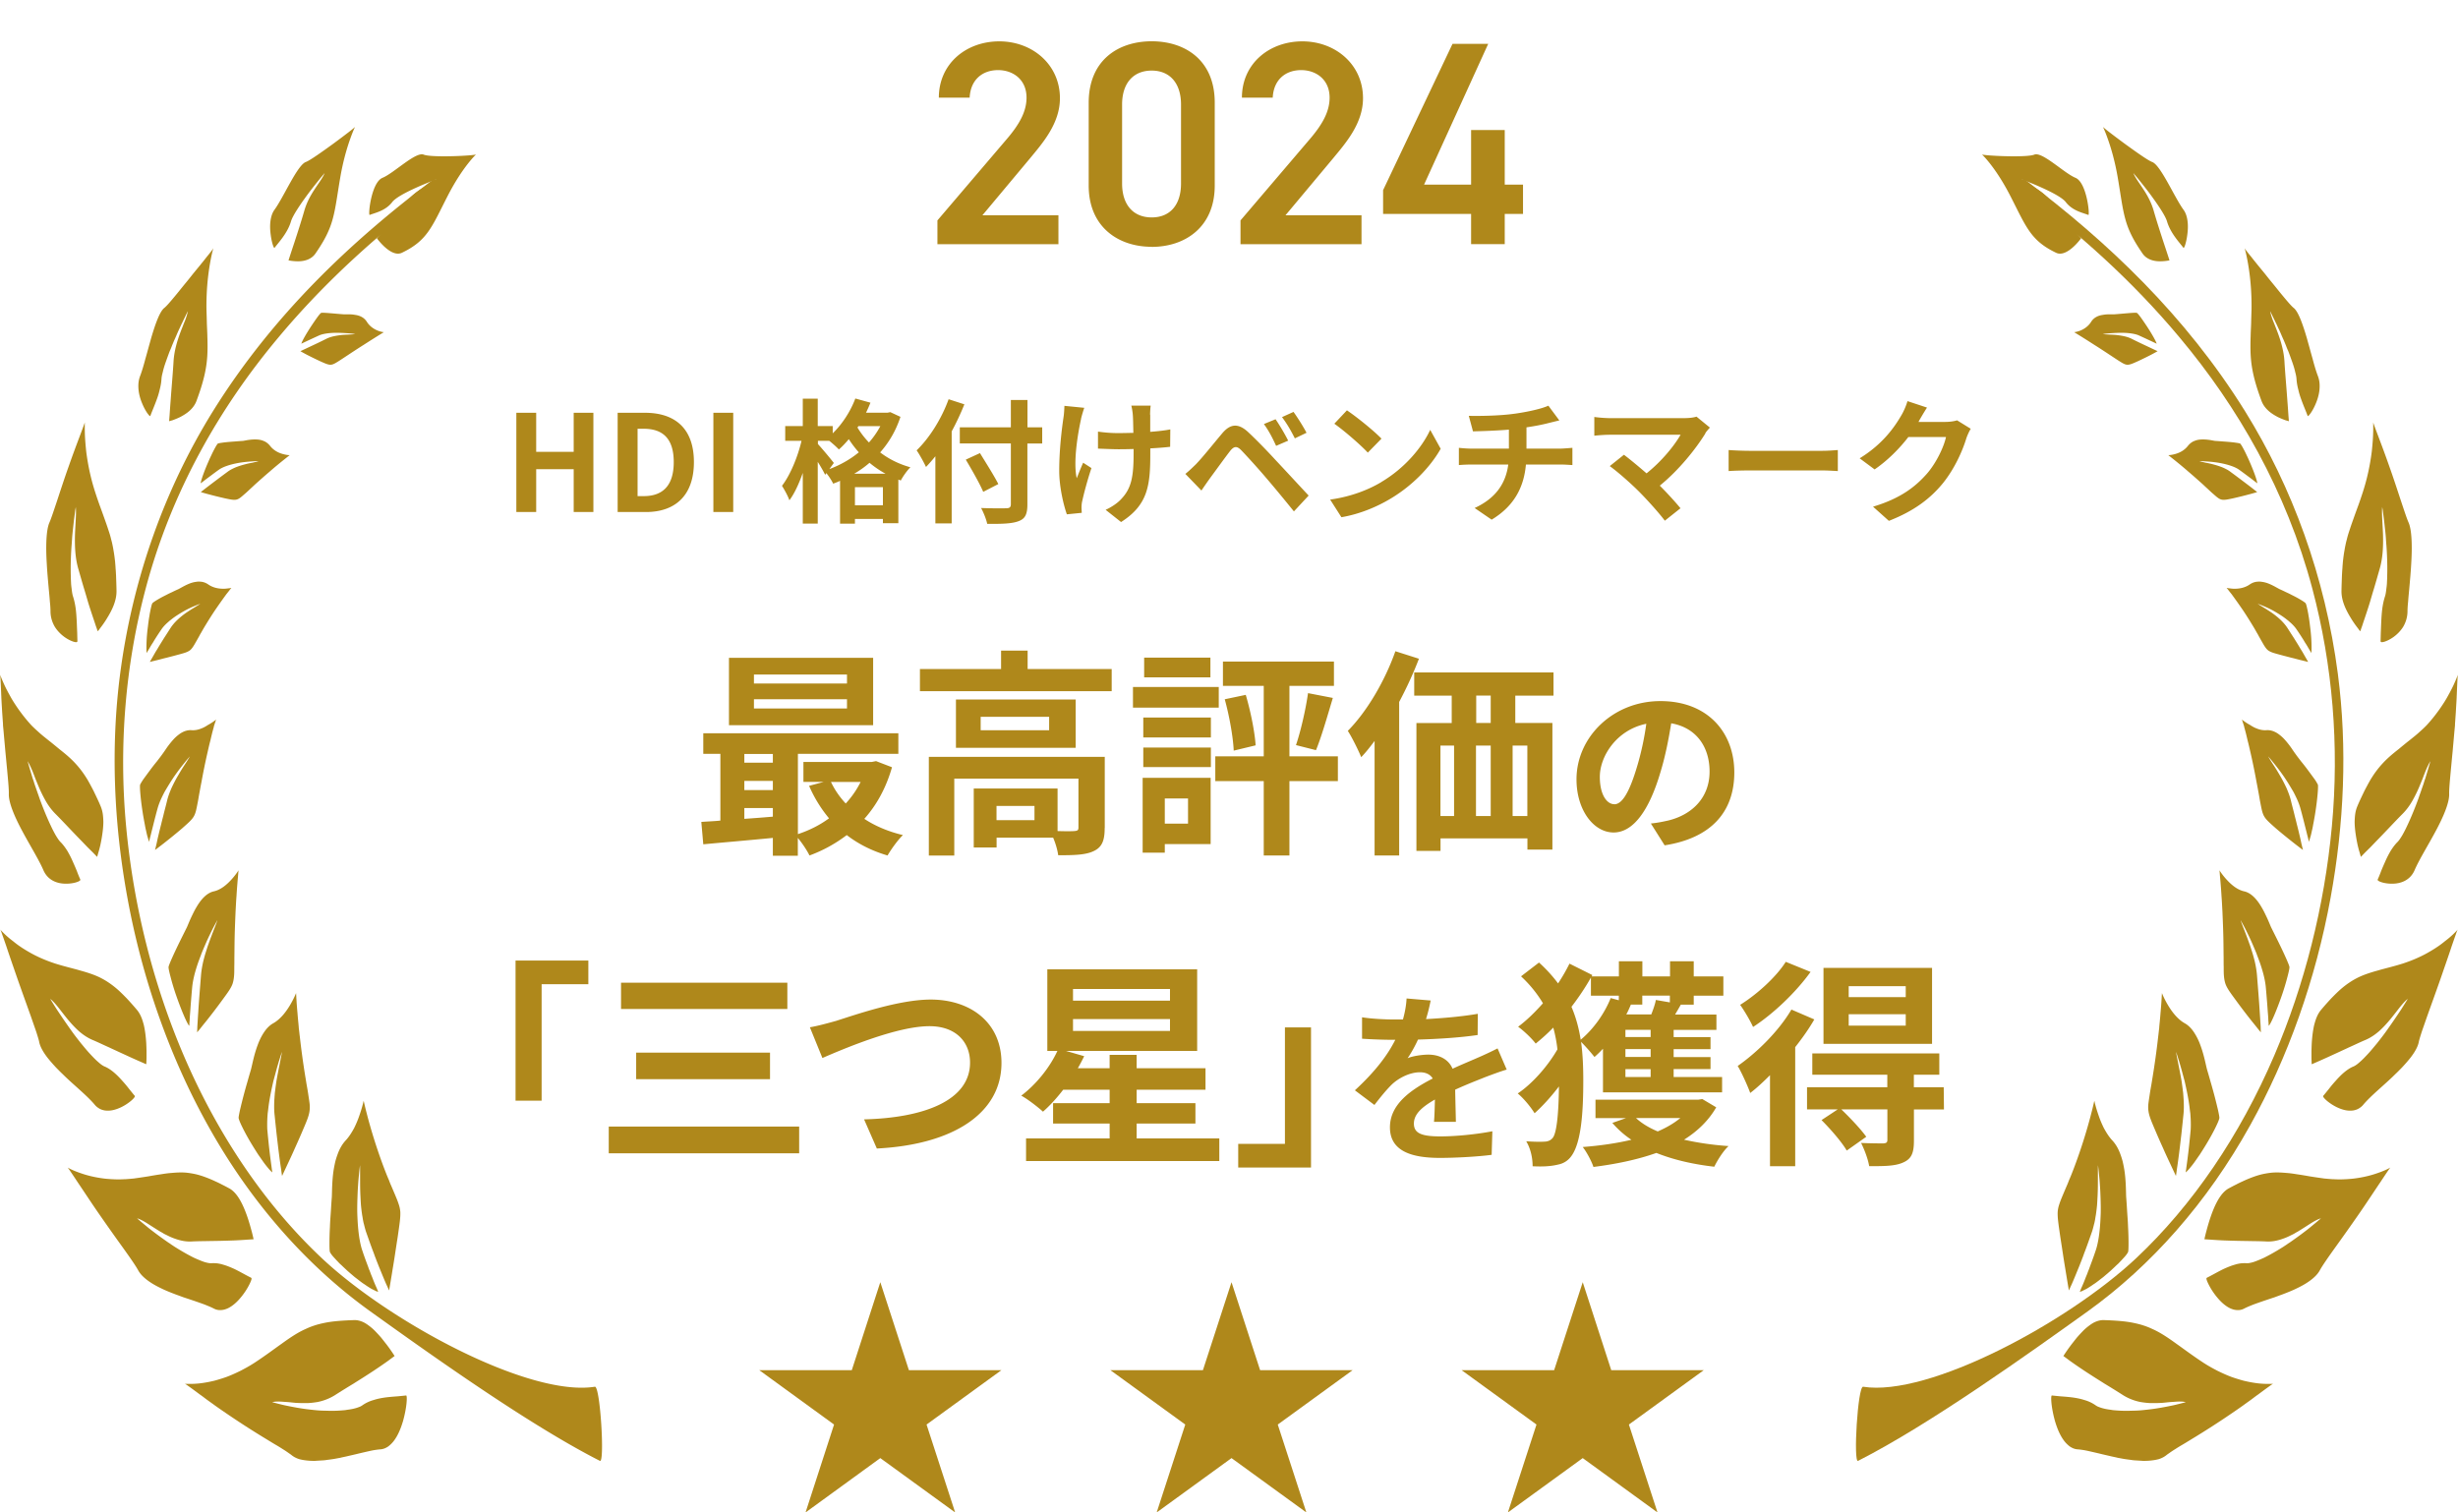
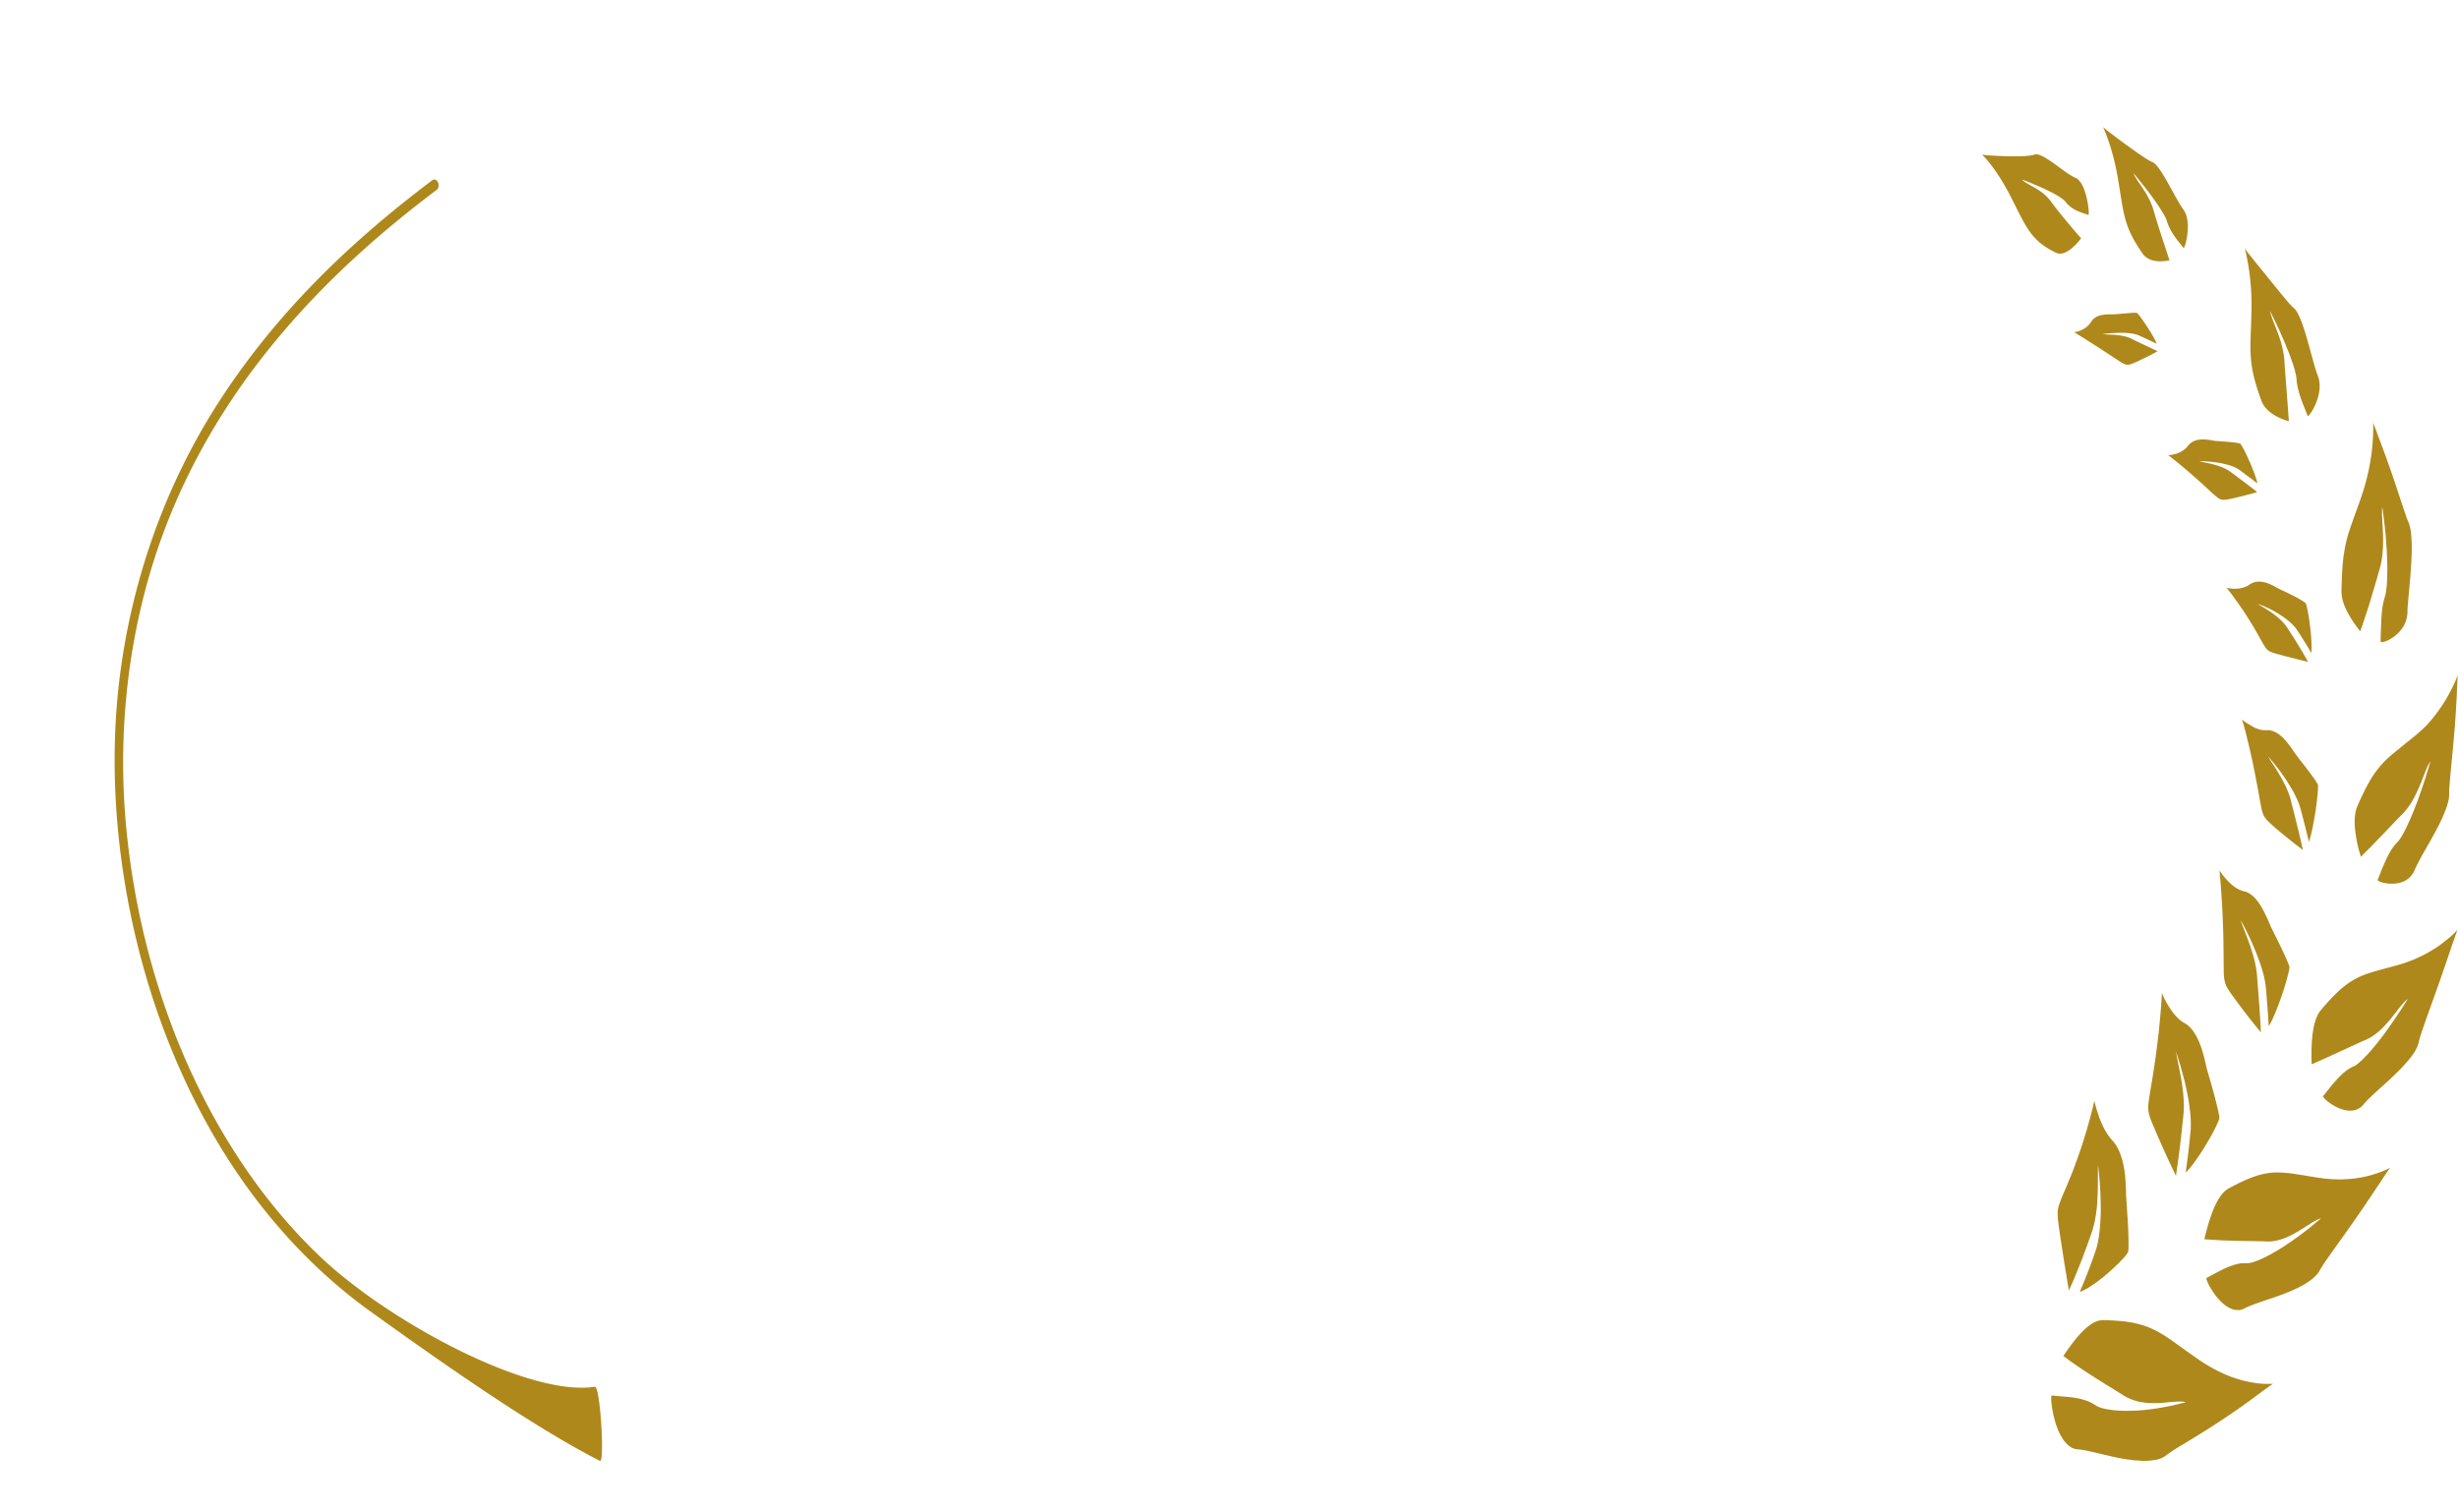
<svg xmlns="http://www.w3.org/2000/svg" width="312" height="192" viewBox="0 0 312 192" fill="none">
-   <path d="M134.36 31h-15.37v-3.02l8.73-10.24c1.66-1.92 2.58-3.57 2.58-5.34 0-2.32-1.73-3.5-3.61-3.5-1.99 0-3.5 1.22-3.61 3.5h-3.91c0-4.31 3.46-7.15 7.67-7.15s7.7 2.95 7.7 7.22c0 3.21-2.21 5.71-3.83 7.67l-6.01 7.19h9.65v3.69l.01-.02zM146.19 31.33c-4.24 0-8-2.51-8-7.78v-10.5c0-5.42 3.76-7.81 8-7.81s8 2.4 8 7.78v10.54c0 5.27-3.76 7.78-8 7.78v-.01zm0-22.37c-2.32 0-3.76 1.58-3.76 4.31v10.02c0 2.73 1.44 4.31 3.76 4.31s3.72-1.58 3.72-4.31V13.27c0-2.73-1.44-4.31-3.72-4.31zM172.83 31h-15.37v-3.02l8.73-10.24c1.66-1.92 2.58-3.57 2.58-5.34 0-2.32-1.73-3.5-3.61-3.5-1.99 0-3.5 1.22-3.61 3.5h-3.91c0-4.31 3.46-7.15 7.67-7.15s7.7 2.95 7.7 7.22c0 3.21-2.21 5.71-3.83 7.67l-6.01 7.19h9.65v3.69l.01-.02zM188.9 5.57l-8.14 17.87h5.97v-6.93H191v6.93h2.32v3.72H191v3.83h-4.27v-3.83h-11.17v-3.02l8.81-18.57h4.53zM65.54 52.4h2.52v4.96h4.76V52.4h2.5V65h-2.5v-5.44h-4.76V65h-2.52V52.4zM78.41 52.4h3.45c3.84 0 6.22 2.01 6.22 6.26S85.7 65 81.99 65H78.4V52.4h.01zm3.3 10.58c2.35 0 3.81-1.26 3.81-4.32 0-3.06-1.46-4.23-3.81-4.23h-.78v8.55h.78zM90.55 52.4h2.52V65h-2.52V52.4zM114.3 52.91c-.58 1.77-1.46 3.26-2.58 4.52 1.07.82 2.36 1.48 3.84 1.89-.41.39-.97 1.19-1.22 1.68l-.31-.12v5.54h-1.96v-.54h-3.55v.6h-1.89v-5.44c-.29.14-.58.25-.87.36-.19-.39-.54-.94-.87-1.34l-.15.22c-.2-.42-.56-1.05-.94-1.65v7.84h-1.9v-6.44c-.48 1.36-1.05 2.62-1.7 3.48-.19-.56-.63-1.34-.94-1.84 1.04-1.34 2.01-3.69 2.48-5.71h-2.07v-1.87h2.23v-3.48h1.9v3.48h1.9v.92c1.21-1.17 2.26-2.79 2.87-4.42l1.92.53c-.17.43-.36.85-.56 1.27h2.74l.34-.07 1.27.59h.02zm-9.05 6.65c1.36-.51 2.65-1.22 3.76-2.14-.48-.54-.9-1.1-1.27-1.67-.41.49-.83.94-1.26 1.31-.25-.27-.78-.75-1.22-1.1h-1.44v.41c.46.49 1.73 2.01 2.02 2.4l-.58.8-.01-.01zm7.16.58c-.75-.41-1.43-.88-2.04-1.39-.61.53-1.26.99-1.95 1.39h3.99zm-.34 4.01v-2.31h-3.55v2.31h3.55zm-3.11-10.05-.12.17c.39.65.87 1.29 1.46 1.9.56-.63 1.05-1.33 1.44-2.07h-2.79.01zM122.41 51.33c-.46 1.14-.99 2.29-1.61 3.43v11.68h-2.07v-8.52c-.39.49-.8.95-1.19 1.36-.22-.49-.83-1.61-1.19-2.11 1.61-1.55 3.16-3.99 4.06-6.49l2.01.65h-.01zm9.87 4.97h-1.87v7.72c0 1.31-.31 1.84-1.12 2.14-.83.32-2.11.36-3.98.34-.12-.58-.48-1.48-.78-2.01 1.31.05 2.8.05 3.2.03.42 0 .58-.14.58-.51v-7.72h-6.48v-2.04h6.48v-3.47h2.11v3.47h1.87v2.04l-.01.01zm-7.48 6.13c-.44-1.04-1.44-2.79-2.21-4.08l1.8-.83c.76 1.24 1.82 2.91 2.33 3.93l-1.92.99v-.01zM137.23 53.15c-.42 1.89-1.02 5.46-.56 7.56.22-.53.53-1.34.82-1.97l1.05.68c-.49 1.46-.95 3.18-1.16 4.15-.07.25-.1.63-.1.83 0 .17.02.46.03.7l-1.89.19c-.37-1.02-.97-3.4-.97-5.51 0-2.79.34-5.41.54-6.78.08-.48.1-1.05.12-1.48l2.52.25c-.15.41-.32 1.02-.41 1.38h.01zm8.77-.51v2.18c.95-.07 1.85-.17 2.55-.31l-.02 2.21c-.68.08-1.56.15-2.52.2v.71c0 4.01-.31 6.48-3.71 8.64l-1.96-1.55c.65-.29 1.5-.83 1.97-1.36 1.31-1.36 1.58-2.87 1.58-5.75V57c-.65.02-1.27.03-1.9.03-.73 0-1.78-.05-2.62-.08v-2.16c.83.12 1.67.19 2.57.19.61 0 1.27-.02 1.92-.03-.02-.95-.03-1.84-.07-2.29-.03-.42-.12-.9-.19-1.17h2.46c-.05.37-.07.78-.08 1.16l.02-.01zM151.87 58.86c.76-.78 2.09-2.45 3.26-3.84 1-1.19 2.01-1.38 3.33-.14 1.14 1.07 2.45 2.43 3.47 3.54 1.14 1.21 2.87 3.09 4.18 4.49l-1.87 2.01c-1.14-1.41-2.58-3.16-3.59-4.33-.99-1.17-2.5-2.82-3.11-3.45-.54-.54-.9-.51-1.39.1-.66.85-1.87 2.53-2.55 3.45-.39.54-.8 1.14-1.1 1.58l-2.04-2.11c.51-.41.88-.78 1.41-1.29v-.01zm11.64-2.92-1.53.66c-.49-1.07-.92-1.9-1.55-2.77l1.48-.61c.48.7 1.22 1.94 1.6 2.72zm2.33-1-1.48.71c-.54-1.07-1-1.85-1.63-2.7l1.46-.66c.49.68 1.26 1.89 1.65 2.65zM175.35 61.18c2.91-1.72 5.12-4.32 6.19-6.61l1.33 2.4c-1.29 2.29-3.55 4.64-6.29 6.29-1.72 1.04-3.91 1.99-6.31 2.4l-1.43-2.24c2.65-.37 4.86-1.24 6.51-2.23v-.01zm0-5.49-1.73 1.77c-.88-.95-3.01-2.8-4.25-3.67l1.6-1.7c1.19.8 3.4 2.57 4.39 3.6h-.01zM192.26 52.52c1.7-.24 3.43-.63 4.28-1.02l1.39 1.87c-.58.14-1.02.25-1.31.32-.83.22-1.84.41-2.86.56v2.7h4.28c.37 0 1.17-.07 1.55-.1v2.19c-.46-.03-1.04-.07-1.5-.07h-4.4c-.25 2.86-1.48 5.27-4.35 7l-2.16-1.48c2.58-1.19 3.94-3.01 4.27-5.52h-4.67c-.53 0-1.16.03-1.6.07v-2.19c.46.05 1.04.1 1.56.1h4.79v-2.41c-1.63.14-3.42.19-4.56.22l-.53-1.97c1.29.03 3.93 0 5.8-.27h.02zM216.48 55c-1.22 1.99-3.4 4.71-5.8 6.65.97.97 1.97 2.07 2.63 2.87l-1.99 1.58c-.71-.95-2.14-2.55-3.25-3.67-.99-1-2.72-2.53-3.74-3.26l1.8-1.44c.68.51 1.8 1.43 2.87 2.36 1.92-1.53 3.52-3.5 4.32-4.9h-8.99c-.68 0-1.6.08-1.96.12v-2.38c.44.07 1.38.15 1.96.15h9.43c.65 0 1.22-.07 1.58-.19l1.7 1.39c-.24.27-.44.49-.58.71l.02.01zM222.16 57.23h9.13c.8 0 1.55-.07 1.99-.1v2.67c-.41-.02-1.27-.08-1.99-.08h-9.13c-.97 0-2.11.03-2.74.08v-2.67c.61.05 1.85.1 2.74.1zM243.57 53.48s-.03.05-.05.08h3.42c.53 0 1.09-.08 1.48-.2l1.73 1.07c-.19.32-.42.8-.56 1.22-.46 1.51-1.43 3.77-2.96 5.68-1.61 1.97-3.67 3.54-6.87 4.79l-2.01-1.8c3.48-1.04 5.37-2.52 6.85-4.2 1.16-1.33 2.14-3.37 2.41-4.64h-4.78c-1.14 1.48-2.62 2.97-4.28 4.11l-1.9-1.41c2.97-1.82 4.45-4.01 5.3-5.47.26-.43.61-1.21.77-1.79l2.48.82c-.39.6-.83 1.36-1.04 1.73l.01.01zM113.22 97.41c-.75 2.62-1.95 4.79-3.51 6.54 1.39.92 3.06 1.62 4.9 2.06-.64.61-1.5 1.81-1.95 2.59-1.98-.58-3.7-1.45-5.18-2.59a18.092 18.092 0 0 1-4.73 2.59c-.31-.64-.92-1.56-1.48-2.23v2.26H98.1v-2.26c-3.2.31-6.38.58-8.83.81l-.25-2.84c.72-.06 1.56-.08 2.42-.17V95.7h-2.17v-2.62h24.76v2.62h-12.75v10.19c1.42-.47 2.78-1.14 3.95-2.01-1-1.2-1.87-2.59-2.53-4.12l1.84-.5h-2.56v-2.53h8.66l.56-.11 2.03.78-.01.01zm-2.39-5.35h-18.3v-8.55h18.3v8.55zm-16.35 3.65v1.11h3.62v-1.11h-3.62zm0 4.59h3.62v-1.17h-3.62v1.17zm0 3.65c1.17-.08 2.39-.17 3.62-.28v-1.09h-3.62v1.37zm13.03-18.32H95.7v1.14h11.81v-1.14zm0 3.14H95.7v1.17h11.81v-1.17zm-2.03 10.5c.47 1 1.11 1.92 1.87 2.73.75-.81 1.39-1.73 1.89-2.73h-3.76zM141.11 84.93v2.81h-24.34v-2.81h10.3v-2.34h3.37v2.34h10.67zm-.89 20.19c0 1.53-.31 2.42-1.39 2.92-1.03.5-2.51.53-4.51.53-.08-.64-.33-1.5-.64-2.23h-7.18v1.25h-2.9v-7.49h10.64v5.4c.95.03 1.81.03 2.12 0 .42-.03.53-.11.53-.45v-6.21h-15.76v9.77h-3.23V96.08h22.33v9.02l-.01.02zm-3.68-16.32v6.13h-15.2V88.8h15.2zm-3.37 2.2h-8.69v1.7h8.69V91zm-1.86 11.31h-4.82v1.81h4.82v-1.81zM154.7 89.83h-10.89v-2.62h10.89v2.62zm-1.03 17.32h-5.82v1.09h-2.81v-9.5h8.63v8.41zm-8.55-16.06h8.58v2.53h-8.58v-2.53zm0 3.81h8.58v2.48h-8.58V94.9zm8.52-8.91h-8.41v-2.51h8.41v2.51zm-5.79 15.37v3.2h2.95v-3.2h-2.95zm21.97-2.2h-6.15v9.44h-3.26v-9.44h-6.15v-3.15h6.15v-8.94h-5.18v-3.09h14.09v3.09h-5.65v8.94h6.15v3.15zm-11.69-10.94c.61 2.06 1.14 4.68 1.25 6.4l-2.78.67c-.08-1.75-.56-4.43-1.14-6.52l2.67-.56v.01zm6.37 6.37c.61-1.78 1.25-4.59 1.53-6.6l3.15.61c-.7 2.34-1.45 4.96-2.14 6.63l-2.53-.64h-.01zM180.11 83.62c-.7 1.84-1.56 3.7-2.51 5.49v19.49h-3.12V94.06c-.56.75-1.11 1.45-1.7 2.06-.31-.78-1.17-2.53-1.7-3.34 2.4-2.42 4.68-6.27 6.04-10.11l2.98.95h.01zm12.23 4.68v3.48h4.71v16.07h-3.17v-1.42h-11.03v1.59h-3.06V91.79h4.48v-3.48h-4.76v-2.95h17.68v2.95h-4.85v-.01zm-9.5 15.29h1.73v-8.94h-1.73v8.94zm4.51-8.94v8.94h1.87v-8.94h-1.87zm1.87-6.35h-1.84v3.48h1.84V88.3zm4.65 6.35H192v8.94h1.87v-8.94zM211.29 107.3l-1.74-2.76c.88-.09 1.53-.23 2.16-.37 2.97-.7 5.29-2.83 5.29-6.22 0-3.2-1.74-5.59-4.87-6.13-.32 1.97-.72 4.11-1.39 6.29-1.39 4.69-3.39 7.57-5.92 7.57s-4.71-2.83-4.71-6.75c0-5.36 4.64-9.93 10.65-9.93 6.01 0 9.38 3.99 9.38 9.05 0 5.06-2.99 8.35-8.84 9.26l-.01-.01zm-6.38-5.2c.97 0 1.88-1.46 2.83-4.6.53-1.72.97-3.69 1.23-5.62-3.83.79-5.9 4.18-5.9 6.73 0 2.34.93 3.48 1.83 3.48l.01.01zM74.68 121.93v3.01h-5.93v14.79h-3.31v-17.79h9.25l-.01-.01zM101.44 143.01v3.4H77.27v-3.4h24.17zm-1.5-18.26v3.34H78.83v-3.34h21.11zm-2.2 8.88V137H80.75v-3.37h16.99zM106.24 129.56c2.14-.67 7.82-2.67 11.89-2.67 5.04 0 8.99 2.9 8.99 8.05 0 6.32-6.02 10.36-15.82 10.86l-1.62-3.7c7.55-.19 13.45-2.37 13.45-7.21 0-2.62-1.81-4.62-5.15-4.62-4.09 0-10.69 2.78-13.59 4.04l-1.59-3.9c1.03-.17 2.42-.56 3.43-.84l.01-.01zM154.77 144.52v2.87h-24.53v-2.87h10.61v-1.89h-7.18v-2.59h7.18v-1.7h-5.9c-.81 1.06-1.7 2.03-2.56 2.78-.64-.58-1.98-1.62-2.76-2.03 1.84-1.39 3.59-3.51 4.59-5.68h-1.28v-10.36h19.02v10.36h-16.65l2.31.67c-.25.5-.5 1-.81 1.53h4.04v-1.7h3.43v1.7h8.74v2.73h-8.74v1.7h7.46v2.59h-7.46v1.89h10.5-.01zm-18.57-17.49h12.31v-1.48H136.2v1.48zm0 3.84h12.31v-1.5H136.2v1.5zM157.17 148.22v-3.01h5.93v-14.79h3.31v17.79h-9.25l.01.01zM181.01 129.37c2.2-.12 4.53-.32 6.57-.67l-.02 2.69c-2.21.33-5.06.51-7.57.58-.39.86-.86 1.69-1.32 2.37.6-.28 1.86-.46 2.62-.46 1.42 0 2.58.6 3.09 1.79 1.21-.56 2.18-.95 3.13-1.37.9-.39 1.72-.77 2.58-1.21l1.16 2.69c-.74.21-1.97.67-2.76.97-1.04.42-2.37.93-3.78 1.58.02 1.3.07 3.02.09 4.08h-2.78c.07-.7.09-1.81.12-2.83-1.74 1-2.67 1.9-2.67 3.06 0 1.28 1.09 1.62 3.37 1.62 1.97 0 4.55-.26 6.59-.65l-.09 2.99c-1.53.21-4.39.39-6.57.39-3.64 0-6.34-.88-6.34-3.88s2.78-4.83 5.43-6.2c-.35-.58-.97-.79-1.62-.79-1.3 0-2.74.74-3.62 1.6-.7.7-1.37 1.53-2.16 2.55l-2.48-1.86c2.44-2.25 4.08-4.32 5.13-6.41h-.3c-.95 0-2.65-.05-3.92-.14v-2.72c1.18.19 2.9.28 4.08.28h1.11c.26-.93.42-1.83.46-2.67l3.06.26c-.12.58-.28 1.35-.58 2.32l-.01.04zM203.45 133.15c-.33.36-.7.72-1.06 1.03a24.27 24.27 0 0 0-1.7-1.92c.22 1.62.28 3.23.28 4.93 0 3.93-.25 7.83-1.5 9.55-.39.56-.97.95-1.67 1.09-1 .25-2.09.28-3.26.22 0-1.06-.25-2.23-.81-3.17 1.17.08 2.03.08 2.53.03.36-.06.61-.19.84-.47.53-.67.75-3.4.78-6.52-1 1.31-2.09 2.51-3.09 3.4-.5-.81-1.39-1.89-2.14-2.51 1.81-1.2 3.81-3.45 5.04-5.6-.11-.95-.28-1.87-.53-2.76-.72.75-1.48 1.42-2.23 2.03-.5-.67-1.53-1.64-2.23-2.14 1.09-.81 2.14-1.84 3.15-2.98-.7-1.17-1.59-2.31-2.78-3.42l2.28-1.75c.95.86 1.75 1.75 2.42 2.65.56-.84 1.03-1.67 1.45-2.51l2.9 1.45-.08.17h3.45v-1.92h2.98v1.92h3.51v-1.92h3.01v1.92h3.76v2.45h-3.76v1.14h-1.64c-.25.45-.5.86-.72 1.25h5.24v1.95h-5.43v.92h4.68v1.53h-4.68v1h4.68v1.53h-4.68v1h6.15v1.95h-15.12v-5.51l-.02-.01zm-1.5-9.07c-.72 1.28-1.56 2.53-2.48 3.73.58 1.36.95 2.76 1.17 4.18 1.59-1.31 3.01-3.29 3.81-5.29l1.03.28v-.58h-3.54v-2.31l.01-.01zm15.9 16.48c-.97 1.7-2.4 3.06-4.09 4.12 1.73.39 3.62.67 5.65.81-.67.61-1.42 1.81-1.81 2.62-2.73-.31-5.21-.89-7.35-1.75-2.42.86-5.15 1.42-7.99 1.78-.22-.7-.89-1.95-1.36-2.53 2.2-.17 4.29-.47 6.18-.92-.92-.61-1.73-1.34-2.42-2.14l1.73-.61h-3.87v-2.34h13.06l.5-.08 1.78 1.06-.01-.02zm-8.33-9.83h-3.2v.92h3.2v-.92zm0 2.45h-3.2v1h3.2v-1zm0 2.54h-3.2v1h3.2v-1zm-1.06-9.33v1.14h-1.45c-.17.42-.36.84-.58 1.25h3.17c.25-.64.5-1.34.58-1.84l1.78.31v-.86h-3.51.01zm-.8 15.54c.72.67 1.64 1.23 2.76 1.7 1.09-.47 2.06-1.03 2.87-1.7h-5.63zM230.29 129.42c-.67 1.17-1.5 2.34-2.42 3.51v15.12h-3.2v-11.56c-.84.84-1.67 1.62-2.51 2.26-.25-.72-1.09-2.62-1.59-3.43 2.48-1.73 5.21-4.43 6.82-7.16l2.9 1.25v.01zm-.47-6.04c-1.84 2.56-4.68 5.29-7.3 6.99-.33-.75-1.14-2.12-1.64-2.81 2.17-1.34 4.62-3.59 5.79-5.46l3.15 1.28zm16.93 17.46h-3.81v3.95c0 1.53-.28 2.31-1.36 2.78-1.03.47-2.42.47-4.32.47-.14-.89-.61-2.12-1.03-2.95 1.17.06 2.48.06 2.84.06.39-.03.5-.14.5-.45v-3.87h-5.85c1.11 1.06 2.48 2.51 3.17 3.48l-2.48 1.75c-.61-1.06-2.03-2.7-3.2-3.87l2.06-1.36h-3.9v-2.81h10.19v-1.59h-9.52v-2.7h16.12v2.7h-3.23v1.59h3.79l.03 2.81v.01zm-1.51-8.33h-13.78v-9.64h13.78v9.64zm-3.34-7.32h-7.24v1.39h7.24v-1.39zm0 3.56h-7.24v1.45h7.24v-1.45zM46.92 27.28c-.21.08.19-4.12 1.64-4.71 1.45-.6 4.21-3.35 5.22-2.94 1.02.41 6.49.13 6.65-.03.17-.15-1.61 1.38-3.62 5.3-2 3.9-2.55 5.64-5.8 7.19-1.38.66-3.17-1.84-3.17-1.84s2.47-2.8 3.76-4.58c1.29-1.79 3-2.08 3.74-2.88 0 0-4.68 1.73-5.55 2.86-.87 1.14-2.25 1.38-2.87 1.64v-.01zM51.54 177.15c.1-.02.12.38.06.99s-.21 1.43-.45 2.28c-.25.84-.59 1.7-1.07 2.37-.23.33-.5.6-.8.83-.31.21-.64.35-1.02.37-.37.03-.79.09-1.25.19-.45.1-.93.21-1.44.33-.51.13-1.03.24-1.57.37-.26.06-.54.11-.81.18l-.82.15c-.27.04-.54.08-.82.11-.26.05-.53.07-.79.08-.27.02-.52.03-.77.05-.25 0-.5 0-.73-.02-.46-.03-.9-.1-1.28-.2-.37-.12-.7-.29-.96-.5-.13-.11-.31-.22-.5-.36-.2-.14-.43-.29-.69-.45-.26-.17-.54-.34-.85-.52-.31-.18-.63-.38-.96-.58a111.548 111.548 0 0 1-5.66-3.65c-.38-.26-.74-.51-1.09-.76-.34-.25-.68-.49-1-.72-.31-.23-.6-.46-.88-.65-.55-.41-1.01-.75-1.35-.99-.34-.25-.54-.39-.6-.39-.1-.01.09.02.5.02.42 0 1.06 0 1.88-.13.41-.06.87-.15 1.37-.27.24-.06.5-.14.76-.22.27-.08.54-.17.82-.27.56-.21 1.14-.47 1.75-.77.6-.31 1.24-.66 1.89-1.09 1.29-.85 2.34-1.64 3.3-2.32.94-.68 1.8-1.27 2.68-1.71.22-.11.45-.21.67-.31.22-.1.46-.19.69-.27.24-.08.48-.16.73-.22.25-.07.51-.12.78-.18 1.06-.21 2.26-.29 3.74-.34.31 0 .61.06.92.18.3.11.6.3.88.51.29.21.58.46.84.73.27.28.53.56.77.84.24.3.46.59.67.85.2.27.38.51.53.73.3.43.48.72.48.72s-.29.21-.77.57c-.47.34-1.15.81-1.92 1.32-.39.26-.8.52-1.22.79-.42.27-.86.54-1.28.81-.86.52-1.7 1.04-2.4 1.49-.71.44-1.45.71-2.19.86-.38.06-.76.11-1.13.13-.36.01-.74.01-1.09 0-.18 0-.35-.02-.53-.02-.17-.02-.34-.03-.5-.05-.34-.04-.65-.06-.96-.08-.6-.05-1.13-.07-1.55.04 0 0 .16.04.42.11.27.07.65.17 1.13.28.95.2 2.21.45 3.53.58.33.04.67.07.99.09.34.02.67.02.99.03.64.02 1.28 0 1.85-.05.14-.01.29-.02.42-.04s.27-.05.4-.06c.25-.04.49-.08.71-.14.21-.05.4-.11.57-.18.17-.05.31-.14.42-.21a4.7 4.7 0 0 1 1.47-.69c.52-.17 1.05-.26 1.55-.33.52-.06 1-.1 1.44-.13.43-.04.82-.08 1.11-.11h-.01zM31.9 162.24c.09.04-.02.37-.26.84-.23.46-.6 1.06-1.07 1.62-.46.56-1.01 1.07-1.62 1.37-.3.14-.6.23-.93.24-.31.02-.63-.05-.95-.23-.32-.16-.69-.31-1.09-.47-.4-.15-.84-.3-1.3-.46-.45-.15-.92-.31-1.41-.47-.24-.09-.49-.18-.73-.27-.24-.08-.48-.18-.72-.27-.48-.19-.94-.38-1.38-.6-.44-.21-.87-.44-1.24-.68-.75-.48-1.35-1.02-1.66-1.6-.31-.57-1.04-1.62-1.95-2.89-.91-1.26-1.98-2.77-3-4.24-1.02-1.47-1.97-2.93-2.71-4.02-.72-1.09-1.22-1.83-1.29-1.89-.08-.05.07.05.42.22.36.17.92.4 1.65.63.73.23 1.65.44 2.7.56.53.05 1.1.09 1.7.09.29 0 .6-.02.92-.03.32-.02.64-.05.98-.08.65-.09 1.26-.18 1.83-.27.56-.1 1.09-.19 1.58-.26.5-.08.96-.15 1.42-.18.45-.04.89-.07 1.33-.06.43 0 .87.06 1.32.14.45.08.9.2 1.39.37.48.17.98.37 1.53.63.27.12.56.26.84.41.29.14.6.31.92.48 1.07.59 1.79 2.18 2.29 3.64.25.73.44 1.44.58 1.96.13.51.2.85.2.85l-.81.05c-.25.02-.56.04-.91.06-.34.02-.72.04-1.11.05-.81.03-1.7.05-2.58.06-.87.02-1.73.02-2.45.06-.71.04-1.41-.1-2.08-.34-.33-.11-.66-.25-.97-.41-.16-.08-.32-.15-.48-.24-.15-.09-.29-.18-.45-.26-.3-.18-.58-.36-.85-.53-.27-.17-.53-.34-.78-.5-.49-.31-.94-.55-1.32-.66 0 0 .12.11.32.28.21.18.51.43.88.73.35.3.79.63 1.27.99.47.35.99.72 1.52 1.09.14.08.27.18.4.27.14.09.27.18.41.27.27.17.55.34.82.5.54.32 1.07.61 1.57.86.5.23.96.42 1.34.55.39.12.72.18.96.16.24-.02.48 0 .71.02.24.04.48.08.71.16.48.13.95.33 1.4.53.44.21.86.44 1.23.64.38.21.71.38.97.51l-.01.02zM17.11 139.12c.13.14-.7.95-1.78 1.46-.54.25-1.14.44-1.73.41-.3 0-.59-.07-.86-.19-.27-.14-.53-.32-.75-.6-.47-.55-1.1-1.15-1.81-1.79-.7-.64-1.48-1.31-2.2-2.03-.18-.17-.36-.34-.54-.53-.17-.17-.34-.34-.5-.52-.33-.36-.64-.72-.91-1.06-.54-.7-.93-1.38-1.05-1.98-.06-.31-.2-.74-.37-1.28-.18-.53-.41-1.17-.65-1.87-.5-1.41-1.1-3.06-1.67-4.68-.56-1.62-1.11-3.19-1.5-4.38-.21-.6-.38-1.1-.51-1.45-.12-.37-.21-.59-.25-.62-.06-.08.05.06.33.34.27.28.71.69 1.31 1.14.29.24.63.5 1.01.75.37.25.79.5 1.25.76.9.5 1.96.96 3.14 1.34 1.19.37 2.21.6 3.1.86.9.25 1.69.5 2.45.86.76.37 1.48.84 2.25 1.5.19.17.39.35.58.54.2.19.4.4.62.62.41.44.85.93 1.33 1.5.2.24.37.53.51.85.14.31.24.66.34 1.02.17.73.26 1.52.31 2.26.02.37.03.73.04 1.05v.88c0 .24-.02.46-.02.6 0 .14-.02.22-.02.22s-.27-.11-.71-.31c-.44-.19-1.07-.47-1.76-.79l-1.09-.5c-.38-.18-.77-.35-1.14-.53-.77-.34-1.5-.7-2.13-.96-.63-.27-1.2-.66-1.73-1.12-.52-.47-1-1-1.44-1.53-.43-.53-.83-1.05-1.18-1.5-.37-.45-.7-.83-1.01-1.06 0 0 .32.52.82 1.31a88.532 88.532 0 0 0 1.95 2.84c.38.53.78 1.04 1.17 1.53.4.48.78.95 1.15 1.34.37.4.72.76 1.03 1.02.31.28.57.46.79.55.82.34 1.59 1.07 2.25 1.82.33.36.64.74.9 1.08.28.34.51.64.71.86l-.03-.03zM10.19 111.67c.09.18-.8.53-1.85.51-1.05 0-2.26-.4-2.83-1.71-.56-1.31-1.68-3.1-2.65-4.91-.97-1.8-1.76-3.61-1.74-4.75.02-.57-.09-1.72-.22-3.13-.07-.71-.14-1.5-.22-2.3-.07-.81-.15-1.65-.22-2.48l-.06-.62c-.01-.1-.02-.21-.02-.31 0-.11-.01-.22-.02-.34l-.09-1.3c-.02-.42-.05-.83-.07-1.21l-.03-.56c0-.19-.02-.36-.02-.53-.06-1.35-.1-2.27-.13-2.37-.03-.1.03.09.19.5.09.2.19.45.33.75.14.31.31.64.51 1.02l.32.58c.11.2.24.41.37.62.27.42.56.86.9 1.31.34.46.7.91 1.11 1.37.2.24.41.44.63.65.22.21.45.41.68.62.24.21.47.4.7.58.22.18.43.35.64.51.42.34.8.65 1.16.95.74.58 1.37 1.11 1.95 1.73.58.62 1.11 1.31 1.64 2.2.13.23.26.46.39.71.13.24.27.5.4.77.26.55.56 1.15.84 1.83.12.29.21.6.26.93.05.32.07.67.08 1.02 0 .7-.1 1.42-.21 2.09-.06.34-.12.65-.18.92-.07.29-.13.54-.2.76l-.2.7s-.21-.22-.55-.57c-.18-.17-.38-.38-.62-.61l-.75-.78c-.55-.56-1.14-1.18-1.73-1.8-.58-.61-1.15-1.21-1.64-1.7s-.91-1.06-1.26-1.68c-.35-.62-.67-1.28-.92-1.9-.13-.31-.26-.63-.38-.92-.11-.31-.23-.6-.33-.86-.22-.53-.43-.99-.65-1.33l.12.41c.07.25.18.62.31 1.05.07.23.14.47.22.73.09.24.17.51.26.79.1.28.2.57.3.86.1.29.21.58.31.89.44 1.21.94 2.43 1.41 3.42.23.5.46.94.67 1.3.22.36.4.63.56.79.32.31.62.72.88 1.13.26.44.49.89.69 1.35.2.45.4.9.56 1.31.07.2.15.39.22.56.07.18.14.32.2.47l-.02-.02zM9.8 81.44c.01.21-.81.01-1.65-.6-.42-.31-.85-.73-1.18-1.25-.32-.54-.55-1.19-.56-1.96 0-.37-.03-.8-.08-1.27-.03-.45-.08-.96-.13-1.48-.09-1.03-.2-2.16-.26-3.28-.14-2.21-.09-4.32.34-5.28.22-.49.56-1.54.99-2.82.42-1.28.92-2.81 1.43-4.24 1.01-2.89 2.05-5.46 2.06-5.65v.48c0 .4 0 1.03.06 1.85.03.41.07.86.12 1.34.06.49.14 1.02.24 1.58.2 1.12.49 2.35.91 3.64.21.65.41 1.23.61 1.78.2.54.38 1.04.55 1.52.17.48.33.92.47 1.36.15.44.29.87.39 1.31.06.22.12.44.16.66.05.23.1.47.13.69.09.47.15.96.21 1.48.02.28.05.54.06.83.03.28.04.57.06.88.02.62.05 1.29.06 2.01.02 1.25-.59 2.47-1.19 3.44-.29.49-.59.9-.82 1.2-.12.15-.2.28-.27.36-.06.08-.1.12-.1.12l-.08-.21c-.04-.14-.12-.34-.2-.58-.16-.5-.41-1.21-.66-1.99-.13-.4-.27-.83-.39-1.26-.13-.44-.26-.89-.39-1.31-.27-.89-.51-1.75-.72-2.48-.44-1.45-.49-3.03-.45-4.45.05-1.41.18-2.66.1-3.5 0 0-.02.15-.07.41-.03.27-.08.64-.14 1.1-.06.46-.11 1.01-.18 1.59-.03.3-.06.6-.08.92-.02.31-.04.63-.07.96-.09 1.31-.13 2.67-.09 3.83 0 .3.02.58.03.83.01.25.04.5.07.71.05.44.1.79.19 1.04.15.47.26.99.33 1.51.07.53.1 1.07.13 1.59.02.51.04 1.01.06 1.46.01.44.02.84.03 1.14l-.03-.01zM19.09 52.8c-.06.15-.61-.54-1.03-1.55-.22-.51-.4-1.1-.47-1.72-.03-.31-.04-.61-.01-.92.03-.31.1-.6.21-.89.22-.58.45-1.34.67-2.19.12-.41.24-.85.36-1.29.12-.44.25-.89.37-1.33.51-1.74 1.07-3.32 1.64-3.8.29-.22.81-.83 1.43-1.58.31-.37.65-.8 1-1.23.35-.43.71-.86 1.06-1.31.35-.44.7-.86 1.02-1.25.32-.4.62-.76.87-1.09.51-.62.85-1.06.87-1.15.05-.14-.18.55-.42 1.93-.24 1.37-.49 3.41-.45 5.92.02.63.04 1.21.05 1.75.02.53.05 1.03.06 1.52.03.93.04 1.78-.01 2.6-.11 1.67-.48 3.28-1.36 5.65-.18.5-.49.91-.85 1.24-.35.33-.77.58-1.15.79-.39.2-.76.34-1.03.44-.27.08-.45.13-.45.13s.02-.3.06-.79c.03-.48.08-1.18.14-1.95.11-1.56.28-3.45.36-4.83.08-1.37.47-2.64.87-3.71.1-.27.2-.52.3-.77.09-.25.19-.49.28-.7.17-.45.3-.86.37-1.22 0 0-.06.11-.15.29-.09.19-.22.46-.38.78-.08.17-.16.35-.26.54-.09.19-.18.39-.28.6-.1.21-.2.43-.3.66-.1.24-.2.47-.31.71-.11.24-.2.48-.31.73-.09.24-.19.5-.3.73-.19.49-.36.97-.52 1.42-.16.45-.29.88-.37 1.25-.1.37-.16.66-.17.9-.03.46-.11.91-.23 1.36-.1.45-.24.89-.39 1.29-.3.83-.62 1.54-.79 2.03v.01zM34.84 31.46c-.08.11-.37-.7-.49-1.75-.07-.53-.09-1.1-.02-1.64.07-.55.23-1.06.51-1.44.57-.78 1.3-2.2 2.02-3.48.72-1.28 1.43-2.4 1.97-2.59.53-.2 2.06-1.29 3.48-2.32 1.41-1.04 2.71-2.03 2.76-2.14.06-.11-.23.42-.62 1.54-.4 1.12-.91 2.81-1.28 5.01-.38 2.22-.55 3.74-.94 5.15-.38 1.4-1 2.67-2.2 4.4-.26.37-.6.6-.96.75-.37.15-.76.21-1.12.22-.74.02-1.33-.12-1.33-.12s.32-.99.74-2.25c.42-1.28.92-2.84 1.25-3.99.32-1.15.86-2.08 1.37-2.85.52-.79 1-1.42 1.23-1.99 0 0-.24.28-.61.73-.37.46-.87 1.08-1.37 1.74-1 1.34-2.07 2.9-2.29 3.65-.44 1.51-1.6 2.71-2.09 3.37h-.01zM47.97 163.98c-.13-.02-.32-.11-.56-.24-.12-.05-.26-.13-.4-.21-.13-.08-.28-.18-.44-.28-.16-.11-.31-.22-.49-.33-.17-.12-.34-.25-.51-.38-.17-.14-.35-.27-.53-.41-.17-.14-.35-.3-.52-.44-.17-.15-.34-.29-.51-.45l-.48-.45c-.15-.15-.3-.28-.44-.41-.14-.15-.27-.29-.39-.41-.24-.27-.45-.48-.59-.67-.14-.19-.23-.33-.24-.4-.04-.15-.05-.57-.05-1.13 0-.57.02-1.28.06-2.01.02-.73.09-1.51.13-2.18.04-.67.08-1.25.11-1.63.02-.37.02-.91.05-1.51.03-.61.08-1.3.19-1.98.06-.35.13-.7.21-1.04.09-.34.2-.67.32-.99.24-.64.57-1.21 1-1.67.43-.46.77-1.02 1.07-1.57.28-.57.51-1.13.68-1.65.36-1.02.52-1.8.52-1.8s.04.15.1.43c.07.29.16.69.29 1.17.25.99.62 2.29 1.05 3.64.44 1.37.94 2.79 1.41 3.97.12.31.23.57.35.84.1.27.2.52.3.74.19.45.35.82.45 1.06.21.5.37.88.48 1.23.12.34.19.65.22.99.02.36 0 .74-.06 1.26-.06.51-.15 1.13-.27 1.96-.13.83-.26 1.67-.38 2.47-.12.79-.25 1.53-.35 2.17-.21 1.28-.36 2.15-.36 2.15s-.13-.3-.35-.77c-.21-.47-.49-1.15-.79-1.89-.16-.37-.31-.78-.47-1.17-.07-.21-.16-.41-.23-.61-.07-.21-.15-.42-.23-.62-.31-.82-.58-1.61-.82-2.28-.12-.33-.21-.7-.3-1.06-.06-.19-.09-.38-.13-.57-.03-.2-.06-.4-.1-.6-.06-.41-.11-.81-.15-1.22-.03-.41-.05-.82-.07-1.22-.04-.79-.04-1.57-.04-2.22 0-.66 0-1.25-.01-1.67 0 0-.07.47-.14 1.25-.04.38-.08.83-.11 1.34-.04.51-.06 1.07-.08 1.66-.02.57-.03 1.18-.02 1.8.02.61.05 1.22.1 1.81.1 1.15.28 2.23.54 2.97.25.76.51 1.45.75 2.09.05.16.11.31.17.45.06.14.11.29.16.43.12.28.22.53.31.77.18.46.34.82.45 1.06.1.26.17.41.17.41l-.03.02zM34.55 148.82c-.06-.05-.12-.1-.19-.18a3.45 3.45 0 0 1-.25-.27c-.18-.21-.39-.47-.62-.78-.22-.31-.46-.66-.72-1.03-.24-.37-.49-.77-.73-1.16-.97-1.58-1.77-3.22-1.75-3.51 0-.14.07-.51.18-1.01.12-.5.27-1.13.44-1.77.17-.65.36-1.32.53-1.9.08-.3.16-.56.23-.81l.18-.61c.09-.34.19-.82.32-1.35.13-.53.3-1.14.52-1.73.21-.59.49-1.17.82-1.66.33-.5.72-.9 1.19-1.16.93-.53 1.64-1.49 2.13-2.32.49-.82.75-1.5.75-1.5l.03.46c0 .14.02.32.03.53.01.21.03.44.05.7.02.24.04.54.07.83.02.3.05.6.08.94.03.33.07.66.09 1.02.05.34.08.71.13 1.08a103.92 103.92 0 0 0 .72 5.2c.05.29.09.56.13.8.09.5.16.9.2 1.17.08.55.15.96.19 1.32.04.36.03.67-.02.99-.1.66-.41 1.35-.99 2.71-.29.68-.59 1.35-.88 1.99-.28.64-.56 1.24-.8 1.75-.48 1.03-.81 1.73-.81 1.73s0-.08-.03-.22c-.02-.13-.05-.34-.08-.6-.08-.51-.18-1.21-.28-2-.1-.77-.2-1.66-.3-2.5-.09-.85-.18-1.67-.25-2.38-.04-.34-.06-.7-.06-1.08 0-.38.01-.74.04-1.13.01-.18.03-.38.04-.57.02-.2.05-.38.07-.57.05-.39.1-.77.16-1.14.13-.73.27-1.44.39-2.03.12-.62.23-1.14.29-1.54 0 0-.15.41-.35 1.08-.06.17-.11.35-.17.56-.06.19-.12.41-.18.63-.12.44-.25.93-.39 1.44-.24 1.04-.48 2.19-.62 3.27-.03.28-.06.54-.1.8-.02.27-.04.51-.05.76-.02.49-.02.94 0 1.32.14 1.54.29 2.89.42 3.86.06.47.12.86.15 1.13.04.26.06.41.06.41l-.01.03zM24 130.21c-.33-.41-1.04-2.12-1.63-3.82-.3-.86-.55-1.71-.72-2.38-.18-.67-.28-1.15-.25-1.28.04-.24.49-1.26.99-2.31.51-1.07 1.08-2.19 1.35-2.74.12-.28.28-.68.48-1.12.21-.44.45-.96.73-1.42.56-.96 1.3-1.8 2.21-1.99.91-.21 1.67-.89 2.23-1.51.56-.61.89-1.16.89-1.16s-.02.15-.04.42c-.02.28-.06.67-.1 1.16a66.4 66.4 0 0 0-.12 1.68c-.05.62-.08 1.3-.12 2-.06 1.4-.12 2.88-.13 4.14-.01.63-.01 1.2-.02 1.69 0 .49 0 .88-.01 1.14 0 .53 0 .95-.04 1.28-.03.34-.09.62-.18.9-.2.56-.59 1.09-1.34 2.11a75.56 75.56 0 0 1-2.14 2.8c-.31.37-.56.7-.73.91l-.29.34s0-.07.01-.2c.01-.14.01-.33.02-.57.03-.47.07-1.13.12-1.87.09-1.47.24-3.27.34-4.55.05-.65.17-1.34.34-2.02.09-.34.18-.68.29-1.01.1-.32.2-.66.32-.97.22-.63.45-1.23.65-1.75.21-.52.38-.97.49-1.31 0 0-.19.34-.48.88-.15.28-.31.61-.49.98s-.37.78-.56 1.22c-.09.21-.19.44-.29.68-.09.21-.19.44-.27.68-.18.47-.36.94-.51 1.41-.15.47-.28.91-.38 1.35-.1.43-.17.83-.21 1.18-.07.72-.12 1.38-.17 1.99-.05.6-.08 1.14-.12 1.59-.02.23-.03.43-.04.6 0 .18-.02.33-.03.46-.01.24-.02.37-.02.37l-.03.02zM18.95 106.89c-.06-.12-.12-.31-.19-.56-.08-.24-.15-.56-.22-.89-.05-.18-.08-.36-.12-.55-.03-.19-.07-.38-.11-.59-.07-.4-.15-.81-.21-1.23-.26-1.66-.39-3.27-.31-3.47.05-.11.19-.35.41-.68.23-.31.51-.7.81-1.1.3-.41.62-.82.91-1.17.28-.37.52-.67.67-.89.16-.21.36-.51.6-.86.24-.34.54-.72.85-1.06.16-.17.33-.33.5-.47.18-.14.36-.28.55-.38.38-.21.78-.32 1.19-.3.41.04.82-.04 1.19-.18.18-.07.36-.14.53-.24.09-.05.16-.09.24-.14.05-.03.09-.05.12-.08.04-.02.08-.04.11-.06.59-.33.96-.65.96-.65s-.04.11-.1.31c-.04.1-.07.22-.12.36 0 .01-.01.04-.02.05 0 .02-.01.05-.02.06l-.03.15c-.02.09-.05.19-.08.29-.05.21-.12.43-.17.66-.06.24-.12.5-.18.76-.14.52-.27 1.11-.41 1.72-.27 1.19-.53 2.48-.73 3.59-.11.55-.2 1.05-.28 1.49-.08.43-.13.78-.18 1.01-.09.47-.16.83-.23 1.12-.08.3-.16.53-.3.76-.26.43-.68.79-1.49 1.51-.82.7-1.67 1.38-2.32 1.89-.64.5-1.09.83-1.09.83l.16-.66c.05-.21.1-.46.16-.73.06-.28.14-.58.21-.9.08-.31.16-.65.25-.99.08-.35.17-.69.26-1.04.16-.68.35-1.35.48-1.91.13-.56.35-1.13.59-1.68.26-.55.54-1.09.84-1.59.29-.5.57-.96.84-1.36.26-.4.48-.75.63-1.02 0 0-.22.24-.55.65-.34.41-.79.98-1.26 1.64-.23.32-.47.69-.7 1.05-.23.37-.45.74-.67 1.11-.2.37-.38.74-.54 1.1-.15.35-.27.68-.36.99-.34 1.22-.6 2.31-.8 3.09-.09.39-.18.7-.23.92-.04.21-.07.34-.07.34l.03-.02zM18.63 82.93c-.05-.23-.05-.72-.03-1.34.02-.61.08-1.36.18-2.08.04-.37.09-.72.14-1.06.03-.17.06-.33.08-.48.02-.14.06-.29.08-.43.06-.28.11-.5.15-.66.05-.17.09-.28.12-.31.12-.14.75-.53 1.45-.89.18-.09.36-.18.53-.27.18-.09.35-.17.51-.24.32-.16.6-.29.79-.37.36-.18.98-.58 1.68-.81.18-.05.36-.1.54-.12.17-.03.36-.05.54-.03.36.01.72.13 1.04.35.66.46 1.39.55 1.96.55.29 0 .53-.05.71-.06l.27-.05s-.06.08-.18.22c-.1.14-.27.35-.47.6-.38.52-.88 1.22-1.4 1.98-.52.77-1.03 1.6-1.47 2.33-.1.18-.21.36-.3.53-.1.16-.19.32-.26.46-.16.28-.29.52-.38.67-.17.3-.31.55-.44.73-.13.19-.25.33-.41.44-.16.11-.34.19-.6.28-.25.08-.57.17-.99.28-.42.12-.85.22-1.25.33-.4.09-.78.2-1.1.28-.66.16-1.1.27-1.1.27s.02-.04.07-.13c.05-.08.11-.2.2-.35.09-.15.18-.31.3-.52.11-.2.24-.41.38-.63.26-.45.57-.94.86-1.41.31-.47.59-.92.84-1.3.49-.75 1.25-1.4 1.96-1.9.36-.24.71-.47 1.02-.65.31-.2.58-.35.77-.49 0 0-.24.08-.62.24-.38.15-.89.38-1.43.68-.54.31-1.13.67-1.64 1.08-.13.1-.26.2-.37.31-.12.1-.23.2-.34.31-.21.21-.39.42-.53.63-.28.41-.54.8-.77 1.17-.12.18-.22.36-.31.51-.11.16-.2.31-.28.44-.16.28-.3.51-.39.66-.08.15-.13.24-.13.24l.02.01zM25.47 61.35c.05-.41.49-1.64 1-2.78.12-.29.25-.56.38-.83.12-.26.24-.5.35-.7.21-.41.39-.68.45-.73.13-.06.76-.15 1.43-.21.68-.05 1.4-.11 1.76-.13.17-.02.41-.08.7-.12.28-.04.6-.07.93-.06.33 0 .66.05.97.18.32.12.6.33.84.63.47.6 1.09.89 1.6 1.03.51.15.89.15.89.15s-.3.24-.78.62c-.46.37-1.1.89-1.75 1.46-.66.56-1.33 1.16-1.9 1.67-.28.27-.54.5-.76.71-.21.2-.39.36-.51.46-.48.42-.73.65-1.05.72-.32.08-.72 0-1.47-.16-.75-.17-1.51-.36-2.1-.52-.57-.15-.96-.27-.96-.27s.13-.11.35-.28c.23-.18.53-.41.87-.67.69-.52 1.52-1.15 2.14-1.6.15-.12.31-.22.49-.32.17-.09.35-.18.54-.26.37-.15.75-.27 1.12-.37.37-.1.73-.18 1.04-.23.31-.08.58-.13.78-.2h-.16c-.11 0-.26 0-.43.02-.36.02-.86.05-1.39.12-1.09.14-2.35.46-3.03.93-.34.24-.66.48-.94.69-.28.21-.54.4-.74.55-.42.34-.67.51-.67.51l.01-.01zM38.25 43.63c.09-.34.65-1.31 1.23-2.19.29-.44.58-.86.81-1.18.23-.31.42-.53.48-.54.12-.04.67 0 1.27.05s1.25.11 1.56.13c.32.02.88-.04 1.46.07.59.08 1.17.32 1.53.92.37.57.9.89 1.33 1.07.44.18.8.21.8.21s-1.2.73-2.5 1.57c-1.32.83-2.73 1.79-3.21 2.09-.97.61-1.04.63-2.32.05-.63-.29-1.28-.61-1.76-.86s-.8-.44-.8-.44.52-.24 1.19-.56c.67-.31 1.49-.7 2.08-1 .6-.31 1.34-.42 2.01-.5.67-.05 1.3-.05 1.67-.11 0 0-.2-.04-.52-.07-.32-.03-.76-.06-1.26-.08-.49-.02-1.01-.02-1.5.03s-.95.14-1.27.28c-1.31.6-2.28 1.06-2.28 1.06z" fill="#AF881B" />
  <path d="M54.86 22.89C44.55 30.65 34.62 40 27.02 52.22c-5.97 9.62-10.16 20.99-11.77 33.32-1.23 9.44-.78 19.12.92 28.41 1.9 10.41 5.42 20.3 10.21 28.9 5.45 9.81 12.56 17.83 20.62 23.62 7.07 5.06 19.98 14.33 29.15 18.98.63.32.04-9.51-.64-9.41-8.33 1.32-25.97-8.17-34.63-16.29-7.18-6.74-13.19-15.58-17.55-25.74-3.82-8.92-6.37-18.89-7.32-29.1-.95-10.2-.1-20.46 2.47-30.15 3.31-12.49 9.5-23.14 16.85-31.91 6.09-7.3 12.97-13.38 20.09-18.74.6-.44.06-1.67-.54-1.22h-.02zM265.08 27.28c.21.08-.19-4.12-1.64-4.71-1.45-.6-4.21-3.35-5.22-2.94-1.02.41-6.49.13-6.65-.03-.17-.15 1.61 1.38 3.62 5.3 2 3.9 2.55 5.64 5.8 7.19 1.38.66 3.17-1.84 3.17-1.84s-2.47-2.8-3.76-4.58c-1.29-1.79-3-2.08-3.74-2.88 0 0 4.68 1.73 5.55 2.86.87 1.14 2.25 1.38 2.87 1.64v-.01zM260.46 177.15c-.1-.02-.12.38-.06.99s.21 1.43.45 2.28c.25.84.59 1.7 1.07 2.37.23.33.5.6.8.83.31.21.64.35 1.02.37.37.03.79.09 1.25.19.45.1.93.21 1.44.33.51.13 1.03.24 1.57.37.26.06.54.11.81.18l.82.15c.27.04.54.08.82.11.26.05.53.07.79.08.27.02.52.03.77.05.25 0 .5 0 .73-.02.46-.03.9-.1 1.28-.2.37-.12.7-.29.96-.5.13-.11.31-.22.5-.36.2-.14.43-.29.69-.45.26-.17.54-.34.85-.52.31-.18.63-.38.96-.58a111.548 111.548 0 0 0 5.66-3.65c.38-.26.74-.51 1.09-.76.34-.25.68-.49 1-.72.31-.23.6-.46.88-.65.55-.41 1.01-.75 1.35-.99.34-.25.54-.39.6-.39.1-.01-.09.02-.5.02-.42 0-1.06 0-1.88-.13-.41-.06-.87-.15-1.37-.27-.24-.06-.5-.14-.76-.22-.27-.08-.54-.17-.82-.27-.56-.21-1.14-.47-1.75-.77-.6-.31-1.24-.66-1.89-1.09-1.29-.85-2.34-1.64-3.3-2.32-.94-.68-1.8-1.27-2.68-1.71-.22-.11-.45-.21-.67-.31-.22-.1-.46-.19-.69-.27-.24-.08-.48-.16-.73-.22-.25-.07-.51-.12-.78-.18-1.06-.21-2.26-.29-3.74-.34-.31 0-.61.06-.92.18-.3.11-.6.3-.88.51-.29.21-.58.46-.84.73-.27.28-.53.56-.77.84-.24.3-.46.59-.67.85-.2.27-.38.51-.53.73-.3.43-.48.72-.48.72s.29.21.77.57c.47.34 1.15.81 1.92 1.32.39.26.8.52 1.22.79.42.27.86.54 1.28.81.86.52 1.7 1.04 2.4 1.49.71.44 1.45.71 2.19.86.38.06.76.11 1.13.13.36.01.74.01 1.09 0 .18 0 .35-.02.53-.02.17-.02.34-.03.5-.05.34-.04.65-.06.96-.08.6-.05 1.13-.07 1.55.04 0 0-.16.04-.42.11-.27.07-.65.17-1.13.28-.95.2-2.21.45-3.53.58-.33.04-.67.07-.99.09-.34.02-.67.02-.99.03-.64.02-1.28 0-1.85-.05-.14-.01-.29-.02-.42-.04s-.27-.05-.4-.06c-.25-.04-.49-.08-.71-.14-.21-.05-.4-.11-.57-.18-.17-.05-.31-.14-.42-.21a4.7 4.7 0 0 0-1.47-.69c-.52-.17-1.05-.26-1.55-.33-.52-.06-1-.1-1.44-.13-.43-.04-.82-.08-1.11-.11h.01zM280.1 162.24c-.09.04.02.37.26.84.23.46.6 1.06 1.07 1.62.46.56 1.01 1.07 1.62 1.37.3.14.6.23.93.24.31.02.63-.05.95-.23.32-.16.69-.31 1.09-.47.4-.15.84-.3 1.3-.46.45-.15.92-.31 1.41-.47.24-.09.49-.18.73-.27.24-.08.48-.18.72-.27.48-.19.94-.38 1.38-.6.44-.21.87-.44 1.24-.68.75-.48 1.35-1.02 1.66-1.6.31-.57 1.04-1.62 1.95-2.89.91-1.26 1.98-2.77 3-4.24 1.02-1.47 1.97-2.93 2.71-4.02.72-1.09 1.22-1.83 1.29-1.89.08-.05-.07.05-.42.22-.36.17-.92.4-1.65.63-.73.23-1.65.44-2.7.56-.53.05-1.1.09-1.7.09-.29 0-.6-.02-.92-.03-.32-.02-.64-.05-.98-.08-.65-.09-1.26-.18-1.83-.27-.56-.1-1.09-.19-1.58-.26-.5-.08-.96-.15-1.42-.18-.45-.04-.89-.07-1.33-.06-.43 0-.87.06-1.32.14-.45.08-.9.2-1.39.37-.48.17-.98.37-1.53.63-.27.12-.56.26-.84.41-.29.14-.6.31-.92.48-1.07.59-1.79 2.18-2.29 3.64-.25.73-.44 1.44-.58 1.96-.13.51-.2.85-.2.85l.81.05c.25.02.56.04.91.06.34.02.72.04 1.11.05.81.03 1.7.05 2.58.06.87.02 1.73.02 2.45.06.71.04 1.41-.1 2.08-.34.33-.11.66-.25.97-.41.16-.08.32-.15.48-.24.15-.09.29-.18.45-.26.3-.18.58-.36.85-.53.27-.17.53-.34.78-.5.49-.31.94-.55 1.32-.66 0 0-.12.11-.32.28-.21.18-.51.43-.88.73-.35.3-.79.63-1.27.99-.47.35-.99.72-1.52 1.09-.14.08-.27.18-.4.27-.14.09-.27.18-.41.27-.27.17-.55.34-.82.5-.54.32-1.07.61-1.57.86-.5.23-.96.42-1.34.55-.39.12-.72.18-.96.16-.24-.02-.48 0-.71.02-.24.04-.48.08-.71.16-.48.13-.95.33-1.4.53-.44.21-.86.44-1.23.64-.38.21-.71.38-.97.51l.01.02zM294.89 139.12c-.13.14.7.95 1.78 1.46.54.25 1.14.44 1.73.41.3 0 .59-.07.86-.19.27-.14.53-.32.75-.6.47-.55 1.1-1.15 1.81-1.79.7-.64 1.48-1.31 2.2-2.03.18-.17.36-.34.54-.53.17-.17.34-.34.5-.52.33-.36.64-.72.91-1.06.54-.7.93-1.38 1.05-1.98.06-.31.2-.74.37-1.28.18-.53.41-1.17.65-1.87.5-1.41 1.1-3.06 1.67-4.68.56-1.62 1.11-3.19 1.5-4.38.21-.6.38-1.1.51-1.45.12-.37.21-.59.25-.62.06-.08-.05.06-.33.34-.27.28-.71.69-1.31 1.14-.29.24-.63.5-1.01.75-.37.25-.79.5-1.25.76-.9.5-1.96.96-3.14 1.34-1.19.37-2.21.6-3.1.86-.9.25-1.69.5-2.45.86-.76.37-1.48.84-2.25 1.5-.19.17-.39.35-.58.54-.2.19-.4.4-.62.62-.41.44-.85.93-1.33 1.5-.2.24-.37.53-.51.85-.14.31-.24.66-.34 1.02-.17.73-.26 1.52-.31 2.26-.02.37-.03.73-.04 1.05v.88c0 .24.02.46.02.6a1 1 0 0 0 .02.22s.27-.11.71-.31c.44-.19 1.07-.47 1.76-.79l1.09-.5c.38-.18.77-.35 1.14-.53.77-.34 1.5-.7 2.13-.96.63-.27 1.2-.66 1.73-1.12.52-.47 1-1 1.44-1.53.43-.53.83-1.05 1.18-1.5.37-.45.7-.83 1.01-1.06 0 0-.32.52-.82 1.31a88.532 88.532 0 0 1-1.95 2.84c-.38.53-.78 1.04-1.17 1.53-.4.48-.78.95-1.15 1.34-.37.4-.72.76-1.03 1.02-.31.28-.57.46-.79.55-.82.34-1.59 1.07-2.25 1.82-.33.36-.64.74-.9 1.08-.28.34-.51.64-.71.86l.03-.03zM301.81 111.67c-.09.18.8.53 1.85.51 1.05 0 2.26-.4 2.83-1.71.56-1.31 1.68-3.1 2.65-4.91.97-1.8 1.76-3.61 1.74-4.75-.02-.57.09-1.72.22-3.13.07-.71.14-1.5.22-2.3.07-.81.15-1.65.22-2.48l.06-.62c.01-.1.02-.21.02-.31 0-.11.01-.22.02-.34l.09-1.3c.02-.42.05-.83.07-1.21l.03-.56c0-.19.02-.36.02-.53.06-1.35.1-2.27.13-2.37.03-.1-.03.09-.19.5-.09.2-.19.45-.33.75-.14.31-.31.64-.51 1.02l-.32.58c-.11.2-.24.41-.37.62-.27.42-.56.86-.9 1.31-.34.46-.7.91-1.11 1.37-.2.24-.41.44-.63.65-.22.21-.45.41-.68.62-.24.21-.47.4-.7.58-.22.18-.43.35-.64.51-.42.34-.8.65-1.16.95-.74.58-1.37 1.11-1.95 1.73-.58.62-1.11 1.31-1.64 2.2-.13.23-.26.46-.39.71-.13.24-.27.5-.4.77-.26.55-.56 1.15-.84 1.83-.12.29-.21.6-.26.93-.05.32-.07.67-.08 1.02 0 .7.1 1.42.21 2.09.06.34.12.65.18.92.07.29.13.54.2.76l.2.7s.21-.22.55-.57c.18-.17.38-.38.62-.61l.75-.78c.55-.56 1.14-1.18 1.73-1.8.58-.61 1.15-1.21 1.64-1.7s.91-1.06 1.26-1.68c.35-.62.67-1.28.92-1.9.13-.31.26-.63.38-.92.11-.31.23-.6.33-.86.22-.53.43-.99.65-1.33l-.12.41c-.07.25-.18.62-.31 1.05-.07.23-.14.47-.22.73-.09.24-.17.51-.26.79-.1.28-.2.57-.3.86-.1.29-.21.58-.31.89-.44 1.21-.94 2.43-1.41 3.42-.23.5-.46.94-.67 1.3-.22.36-.4.63-.56.79-.32.31-.62.72-.88 1.13-.26.44-.49.89-.69 1.35-.2.45-.4.9-.56 1.31-.07.2-.15.39-.22.56-.07.18-.14.32-.2.47l.02-.02zM302.2 81.44c-.01.21.81.01 1.65-.6.42-.31.85-.73 1.18-1.25.32-.54.55-1.19.56-1.96 0-.37.03-.8.08-1.27.03-.45.08-.96.13-1.48.09-1.03.2-2.16.26-3.28.14-2.21.09-4.32-.34-5.28-.22-.49-.56-1.54-.99-2.82-.42-1.28-.92-2.81-1.43-4.24-1.01-2.89-2.05-5.46-2.06-5.65v.48c0 .4 0 1.03-.06 1.85-.03.41-.07.86-.12 1.34-.06.49-.14 1.02-.24 1.58-.2 1.12-.49 2.35-.91 3.64-.21.65-.41 1.23-.61 1.78-.2.54-.38 1.04-.55 1.52-.17.48-.33.92-.47 1.36-.15.44-.29.87-.39 1.31-.06.22-.12.44-.16.66-.05.23-.1.47-.13.69-.09.47-.15.96-.21 1.48-.02.28-.05.54-.06.83-.03.28-.04.57-.06.88-.02.62-.05 1.29-.06 2.01-.02 1.25.59 2.47 1.19 3.44.29.49.59.9.82 1.2.12.15.2.28.27.36.06.08.1.12.1.12l.08-.21c.04-.14.12-.34.2-.58.16-.5.41-1.21.66-1.99.13-.4.27-.83.39-1.26.13-.44.26-.89.39-1.31.27-.89.51-1.75.72-2.48.44-1.45.49-3.03.45-4.45-.05-1.41-.18-2.66-.1-3.5 0 0 .02.15.07.41.03.27.08.64.14 1.1.06.46.11 1.01.18 1.59.03.3.06.6.08.92.02.31.04.63.07.96.09 1.31.13 2.67.09 3.83 0 .3-.02.58-.03.83-.01.25-.04.5-.07.71-.05.44-.1.79-.19 1.04-.15.47-.26.99-.33 1.51-.07.53-.1 1.07-.13 1.59-.02.51-.04 1.01-.06 1.46-.01.44-.02.84-.03 1.14l.03-.01zM292.91 52.8c.06.15.61-.54 1.03-1.55.22-.51.4-1.1.47-1.72.03-.31.04-.61.01-.92-.03-.31-.1-.6-.21-.89-.22-.58-.45-1.34-.67-2.19-.12-.41-.24-.85-.36-1.29-.12-.44-.25-.89-.37-1.33-.51-1.74-1.07-3.32-1.64-3.8-.29-.22-.81-.83-1.43-1.58-.31-.37-.65-.8-1-1.23-.35-.43-.71-.86-1.06-1.31-.35-.44-.7-.86-1.02-1.25-.32-.4-.62-.76-.87-1.09-.51-.62-.85-1.06-.87-1.15-.05-.14.18.55.42 1.93.24 1.37.49 3.41.45 5.92-.02.63-.04 1.21-.05 1.75-.02.53-.05 1.03-.06 1.52-.03.93-.04 1.78.01 2.6.11 1.67.48 3.28 1.36 5.65.18.5.49.91.85 1.24.35.33.77.58 1.15.79.39.2.76.34 1.03.44.27.08.45.13.45.13s-.02-.3-.06-.79c-.03-.48-.08-1.18-.14-1.95-.11-1.56-.28-3.45-.36-4.83-.08-1.37-.47-2.64-.87-3.71-.1-.27-.2-.52-.3-.77-.09-.25-.19-.49-.28-.7-.17-.45-.3-.86-.37-1.22 0 0 .06.11.15.29.09.19.22.46.38.78.08.17.16.35.26.54.09.19.18.39.28.6.1.21.2.43.3.66.1.24.2.47.31.71.11.24.2.48.31.73.09.24.19.5.3.73.19.49.36.97.52 1.42.16.45.29.88.37 1.25.1.37.16.66.17.9.03.46.11.91.23 1.36.1.45.24.89.39 1.29.3.83.62 1.54.79 2.03v.01zM277.16 31.46c.08.11.37-.7.49-1.75.07-.53.09-1.1.02-1.64-.07-.55-.23-1.06-.51-1.44-.57-.78-1.3-2.2-2.02-3.48-.72-1.28-1.43-2.4-1.97-2.59-.53-.2-2.06-1.29-3.48-2.32-1.41-1.04-2.71-2.03-2.76-2.14-.06-.11.23.42.62 1.54.4 1.12.91 2.81 1.28 5.01.38 2.22.55 3.74.94 5.15.38 1.4 1 2.67 2.2 4.4.26.37.6.6.96.75.37.15.76.21 1.12.22.74.02 1.33-.12 1.33-.12s-.32-.99-.74-2.25c-.42-1.28-.92-2.84-1.25-3.99-.32-1.15-.86-2.08-1.37-2.85-.52-.79-1-1.42-1.23-1.99 0 0 .24.28.61.73.37.46.87 1.08 1.37 1.74 1 1.34 2.07 2.9 2.29 3.65.44 1.51 1.6 2.71 2.09 3.37h.01zM264.03 163.98c.13-.02.32-.11.56-.24.12-.05.26-.13.4-.21.13-.08.28-.18.44-.28.16-.11.31-.22.49-.33.17-.12.34-.25.51-.38.17-.14.35-.27.53-.41.17-.14.35-.3.52-.44.17-.15.34-.29.51-.45l.48-.45c.15-.15.3-.28.44-.41.14-.15.27-.29.39-.41.24-.27.45-.48.59-.67.14-.19.23-.33.24-.4.04-.15.05-.57.05-1.13 0-.57-.02-1.28-.06-2.01-.02-.73-.09-1.51-.13-2.18-.04-.67-.08-1.25-.11-1.63-.02-.37-.02-.91-.05-1.51-.03-.61-.08-1.3-.19-1.98-.06-.35-.13-.7-.21-1.04-.09-.34-.2-.67-.32-.99-.24-.64-.57-1.21-1-1.67-.43-.46-.77-1.02-1.07-1.57-.28-.57-.51-1.13-.68-1.65-.36-1.02-.52-1.8-.52-1.8s-.04.15-.1.43c-.07.29-.16.69-.29 1.17-.25.99-.62 2.29-1.05 3.64-.44 1.37-.94 2.79-1.41 3.97-.12.31-.23.57-.35.84-.1.27-.2.52-.3.74-.19.45-.35.82-.45 1.06-.21.5-.37.88-.48 1.23-.12.34-.19.65-.22.99-.02.36 0 .74.06 1.26.06.51.15 1.13.27 1.96.13.83.26 1.67.38 2.47.12.79.25 1.53.35 2.17.21 1.28.36 2.15.36 2.15s.13-.3.35-.77c.21-.47.49-1.15.79-1.89.16-.37.31-.78.47-1.17.07-.21.16-.41.23-.61.07-.21.15-.42.23-.62.31-.82.58-1.61.82-2.28.12-.33.21-.7.3-1.06.06-.19.09-.38.13-.57.03-.2.06-.4.1-.6.06-.41.11-.81.15-1.22.03-.41.05-.82.07-1.22.04-.79.04-1.57.04-2.22 0-.66 0-1.25.01-1.67 0 0 .07.47.14 1.25.04.38.08.83.11 1.34.04.51.06 1.07.08 1.66.02.57.03 1.18.02 1.8-.02.61-.05 1.22-.1 1.81-.1 1.15-.28 2.23-.54 2.97-.25.76-.51 1.45-.75 2.09-.05.16-.11.31-.17.45-.06.14-.11.29-.16.43-.12.28-.22.53-.31.77-.18.46-.34.82-.45 1.06-.1.26-.17.41-.17.41l.03.02zM277.45 148.82c.06-.05.12-.1.19-.18.08-.08.16-.16.25-.27.18-.21.39-.47.62-.78.22-.31.46-.66.72-1.03.24-.37.49-.77.73-1.16.97-1.58 1.77-3.22 1.75-3.51 0-.14-.07-.51-.18-1.01-.12-.5-.27-1.13-.44-1.77-.17-.65-.36-1.32-.53-1.9-.08-.3-.16-.56-.23-.81l-.18-.61c-.09-.34-.19-.82-.32-1.35-.13-.53-.3-1.14-.52-1.73a7.55 7.55 0 0 0-.82-1.66c-.33-.5-.72-.9-1.19-1.16-.93-.53-1.64-1.49-2.13-2.32-.49-.82-.75-1.5-.75-1.5l-.03.46c0 .14-.02.32-.03.53-.01.21-.03.44-.05.7-.02.24-.04.54-.07.83-.02.3-.05.6-.08.94-.03.33-.07.66-.09 1.02-.05.34-.08.71-.13 1.08a103.92 103.92 0 0 1-.72 5.2c-.05.29-.09.56-.13.8-.09.5-.16.9-.2 1.17-.08.55-.15.96-.19 1.32-.04.36-.03.67.02.99.1.66.41 1.35.99 2.71.29.68.59 1.35.88 1.99.28.64.56 1.24.8 1.75.48 1.03.81 1.73.81 1.73s0-.08.03-.22c.02-.13.05-.34.08-.6.08-.51.18-1.21.28-2 .1-.77.2-1.66.3-2.5.09-.85.18-1.67.25-2.38.04-.34.06-.7.06-1.08 0-.37-.01-.74-.04-1.13-.01-.18-.03-.38-.04-.57-.02-.2-.05-.38-.07-.57-.05-.39-.1-.77-.16-1.14-.13-.73-.27-1.44-.39-2.03-.12-.62-.23-1.14-.29-1.54 0 0 .15.41.35 1.08.06.17.11.35.17.56.06.19.12.41.18.63.12.44.25.93.39 1.44.24 1.04.48 2.19.62 3.27.03.28.06.54.1.8.02.27.04.51.05.76.02.49.02.94 0 1.32-.14 1.54-.29 2.89-.42 3.86-.06.47-.12.86-.15 1.13-.04.26-.06.41-.06.41l.01.03zM288 130.21c.33-.41 1.04-2.12 1.63-3.82.3-.86.55-1.71.72-2.38.18-.67.28-1.15.25-1.28-.04-.24-.49-1.26-.99-2.31-.51-1.07-1.08-2.19-1.35-2.74-.12-.28-.28-.68-.48-1.12-.21-.44-.45-.96-.73-1.42-.56-.96-1.3-1.8-2.21-1.99-.91-.21-1.67-.89-2.23-1.51-.56-.61-.89-1.16-.89-1.16s.02.15.04.42c.02.28.06.67.1 1.16a66.4 66.4 0 0 1 .12 1.68c.05.62.08 1.3.12 2 .06 1.4.12 2.88.13 4.14.01.63.01 1.2.02 1.69 0 .49 0 .88.01 1.14 0 .53 0 .95.04 1.28.03.34.09.62.18.9.2.56.59 1.09 1.34 2.11a75.56 75.56 0 0 0 2.14 2.8c.31.37.56.7.73.91l.29.34s0-.07-.01-.2c-.01-.14-.01-.33-.02-.57-.03-.47-.07-1.13-.12-1.87-.09-1.47-.24-3.27-.34-4.55-.05-.65-.17-1.34-.34-2.02-.09-.34-.18-.68-.29-1.01-.1-.32-.2-.66-.32-.97-.22-.63-.45-1.23-.65-1.75-.21-.52-.38-.97-.49-1.31 0 0 .19.34.48.88.15.28.31.61.49.98s.37.78.56 1.22c.09.21.19.44.29.68.09.21.19.44.27.68.18.47.36.94.51 1.41.15.47.28.91.38 1.35.1.43.17.83.21 1.18.07.72.12 1.38.17 1.99.05.6.08 1.14.12 1.59.02.23.03.43.04.6 0 .18.02.33.03.46.01.24.02.37.02.37l.03.02zM293.05 106.89c.06-.12.12-.31.19-.56.08-.24.15-.56.22-.89.05-.18.08-.36.12-.55.03-.19.07-.38.11-.59.07-.4.15-.81.21-1.23.26-1.66.39-3.27.31-3.47a6.13 6.13 0 0 0-.41-.68c-.23-.31-.51-.7-.81-1.1-.3-.41-.62-.82-.91-1.17-.28-.37-.52-.67-.67-.89-.16-.21-.36-.51-.6-.86-.24-.34-.54-.72-.85-1.06a5.47 5.47 0 0 0-.5-.47c-.18-.14-.36-.28-.55-.38-.38-.21-.78-.32-1.19-.3-.41.04-.82-.04-1.19-.18-.18-.07-.36-.14-.53-.24-.09-.05-.16-.09-.24-.14-.05-.03-.09-.05-.12-.08a1.09 1.09 0 0 1-.11-.06c-.59-.33-.96-.65-.96-.65s.04.11.1.31c.04.1.07.22.12.36 0 .01.01.04.02.05 0 .02.01.05.02.06l.03.15c.02.09.05.19.08.29.05.21.12.43.17.66.06.24.12.5.18.76.14.52.27 1.11.41 1.72.27 1.19.53 2.48.73 3.59.11.55.2 1.05.28 1.49.08.43.13.78.18 1.01.09.47.16.83.23 1.12.08.3.16.53.3.76.26.43.68.79 1.49 1.51.82.7 1.67 1.38 2.32 1.89.64.5 1.09.83 1.09.83l-.16-.66c-.05-.21-.1-.46-.16-.73-.06-.28-.14-.58-.21-.9-.08-.31-.16-.65-.25-.99-.08-.35-.17-.69-.26-1.04-.16-.68-.35-1.35-.48-1.91-.13-.56-.35-1.13-.59-1.68-.26-.55-.54-1.09-.84-1.59-.29-.5-.57-.96-.84-1.36-.26-.4-.48-.75-.63-1.02 0 0 .22.24.55.65.34.41.79.98 1.26 1.64.23.32.47.69.7 1.05.23.37.45.74.67 1.11.2.37.38.74.54 1.1.15.35.27.68.36.99.34 1.22.6 2.31.8 3.09.09.39.18.7.23.92.04.21.07.34.07.34l-.03-.02zM293.37 82.93c.05-.23.05-.72.03-1.34-.02-.61-.08-1.36-.18-2.08-.04-.37-.09-.72-.14-1.06-.03-.17-.06-.33-.08-.48-.02-.14-.06-.29-.08-.43-.06-.28-.11-.5-.15-.66-.05-.17-.09-.28-.12-.31-.12-.14-.75-.53-1.45-.89-.18-.09-.36-.18-.53-.27-.18-.09-.35-.17-.51-.24-.32-.16-.6-.29-.79-.37-.36-.18-.98-.58-1.68-.81-.18-.05-.36-.1-.54-.12a1.94 1.94 0 0 0-.54-.03c-.36.01-.72.13-1.04.35-.66.46-1.39.55-1.96.55-.29 0-.53-.05-.71-.06l-.27-.05s.06.08.18.22c.1.14.27.35.47.6.38.52.88 1.22 1.4 1.98.52.77 1.03 1.6 1.47 2.33.1.18.21.36.3.53.1.16.19.32.26.46.16.28.29.52.38.67.17.3.31.55.44.73.13.19.25.33.41.44.16.11.34.19.6.28.25.08.57.17.99.28.42.12.85.22 1.25.33.4.09.78.2 1.1.28.66.16 1.1.27 1.1.27s-.02-.04-.07-.13c-.05-.08-.11-.2-.2-.35-.09-.15-.18-.31-.3-.52-.11-.2-.24-.41-.38-.63-.26-.45-.57-.94-.86-1.41-.31-.47-.59-.92-.84-1.3-.49-.75-1.25-1.4-1.96-1.9-.36-.24-.71-.47-1.02-.65-.31-.2-.58-.35-.77-.49 0 0 .24.08.62.24.38.15.89.38 1.43.68.54.31 1.13.67 1.64 1.08.13.1.26.2.37.31.12.1.23.2.34.31.21.21.39.42.53.63.28.41.54.8.77 1.17.12.18.22.36.31.51.11.16.2.31.28.44.16.28.3.51.39.66.08.15.13.24.13.24l-.02.01zM286.53 61.35c-.05-.41-.49-1.64-1-2.78-.12-.29-.25-.56-.38-.83-.12-.26-.24-.5-.35-.7-.21-.41-.39-.68-.45-.73-.13-.06-.76-.15-1.43-.21-.68-.05-1.4-.11-1.76-.13-.17-.02-.41-.08-.7-.12-.28-.04-.6-.07-.93-.06-.33 0-.66.05-.97.18-.32.12-.6.33-.84.63-.47.6-1.09.89-1.6 1.03-.51.15-.89.15-.89.15s.3.24.78.62c.46.37 1.1.89 1.75 1.46.66.56 1.33 1.16 1.9 1.67.28.27.54.5.76.71.21.2.39.36.51.46.48.42.73.65 1.05.72.32.08.72 0 1.47-.16.75-.17 1.51-.36 2.1-.52.57-.15.96-.27.96-.27s-.13-.11-.35-.28c-.23-.18-.53-.41-.87-.67-.69-.52-1.52-1.15-2.14-1.6a3.45 3.45 0 0 0-.49-.32c-.17-.09-.35-.18-.54-.26-.37-.15-.75-.27-1.12-.37-.37-.1-.73-.18-1.04-.23-.31-.08-.58-.13-.78-.2h.16c.11 0 .26 0 .43.02.36.02.86.05 1.39.12 1.09.14 2.35.46 3.03.93.34.24.66.48.94.69.28.21.54.4.74.55.42.34.67.51.67.51l-.01-.01zM273.75 43.63c-.09-.34-.65-1.31-1.23-2.19-.29-.44-.58-.86-.81-1.18-.23-.31-.42-.53-.48-.54-.12-.04-.67 0-1.27.05s-1.25.11-1.56.13c-.32.02-.88-.04-1.46.07-.59.08-1.17.32-1.53.92-.37.57-.9.89-1.33 1.07-.44.18-.8.21-.8.21s1.2.73 2.5 1.57c1.32.83 2.73 1.79 3.21 2.09.97.61 1.04.63 2.32.05.63-.29 1.28-.61 1.76-.86s.8-.44.8-.44-.52-.24-1.19-.56c-.67-.31-1.49-.7-2.08-1-.6-.31-1.34-.42-2.01-.5-.67-.05-1.3-.05-1.67-.11 0 0 .2-.04.52-.07.32-.03.76-.06 1.26-.08.49-.02 1.01-.02 1.5.03s.95.14 1.27.28c1.31.6 2.28 1.06 2.28 1.06z" fill="#AF881B" />
-   <path d="M257.14 22.89c10.31 7.76 20.24 17.11 27.84 29.33 5.97 9.62 10.16 20.99 11.77 33.32 1.23 9.44.78 19.12-.92 28.41-1.9 10.41-5.42 20.3-10.21 28.9-5.45 9.81-12.56 17.83-20.62 23.62-7.07 5.06-19.98 14.33-29.15 18.98-.63.32-.04-9.51.64-9.41 8.33 1.32 25.97-8.17 34.63-16.29 7.18-6.74 13.19-15.58 17.55-25.74 3.82-8.92 6.37-18.89 7.32-29.1.95-10.2.1-20.46-2.47-30.15-3.31-12.49-9.5-23.14-16.85-31.91-6.09-7.3-12.97-13.38-20.09-18.74-.6-.44-.06-1.67.54-1.22h.02zM111.74 162.77l3.63 11.17h11.74l-9.5 6.9 3.63 11.16-9.5-6.9-9.49 6.9 3.62-11.16-9.49-6.9h11.74l3.62-11.17zM156.32 162.77l3.63 11.17h11.74l-9.5 6.9 3.63 11.16-9.5-6.9-9.5 6.9 3.63-11.16-9.5-6.9h11.74l3.63-11.17zM200.9 162.77l3.62 11.17h11.74l-9.5 6.9 3.63 11.16-9.49-6.9-9.5 6.9 3.63-11.16-9.5-6.9h11.74l3.63-11.17z" fill="#AF881B" />
</svg>